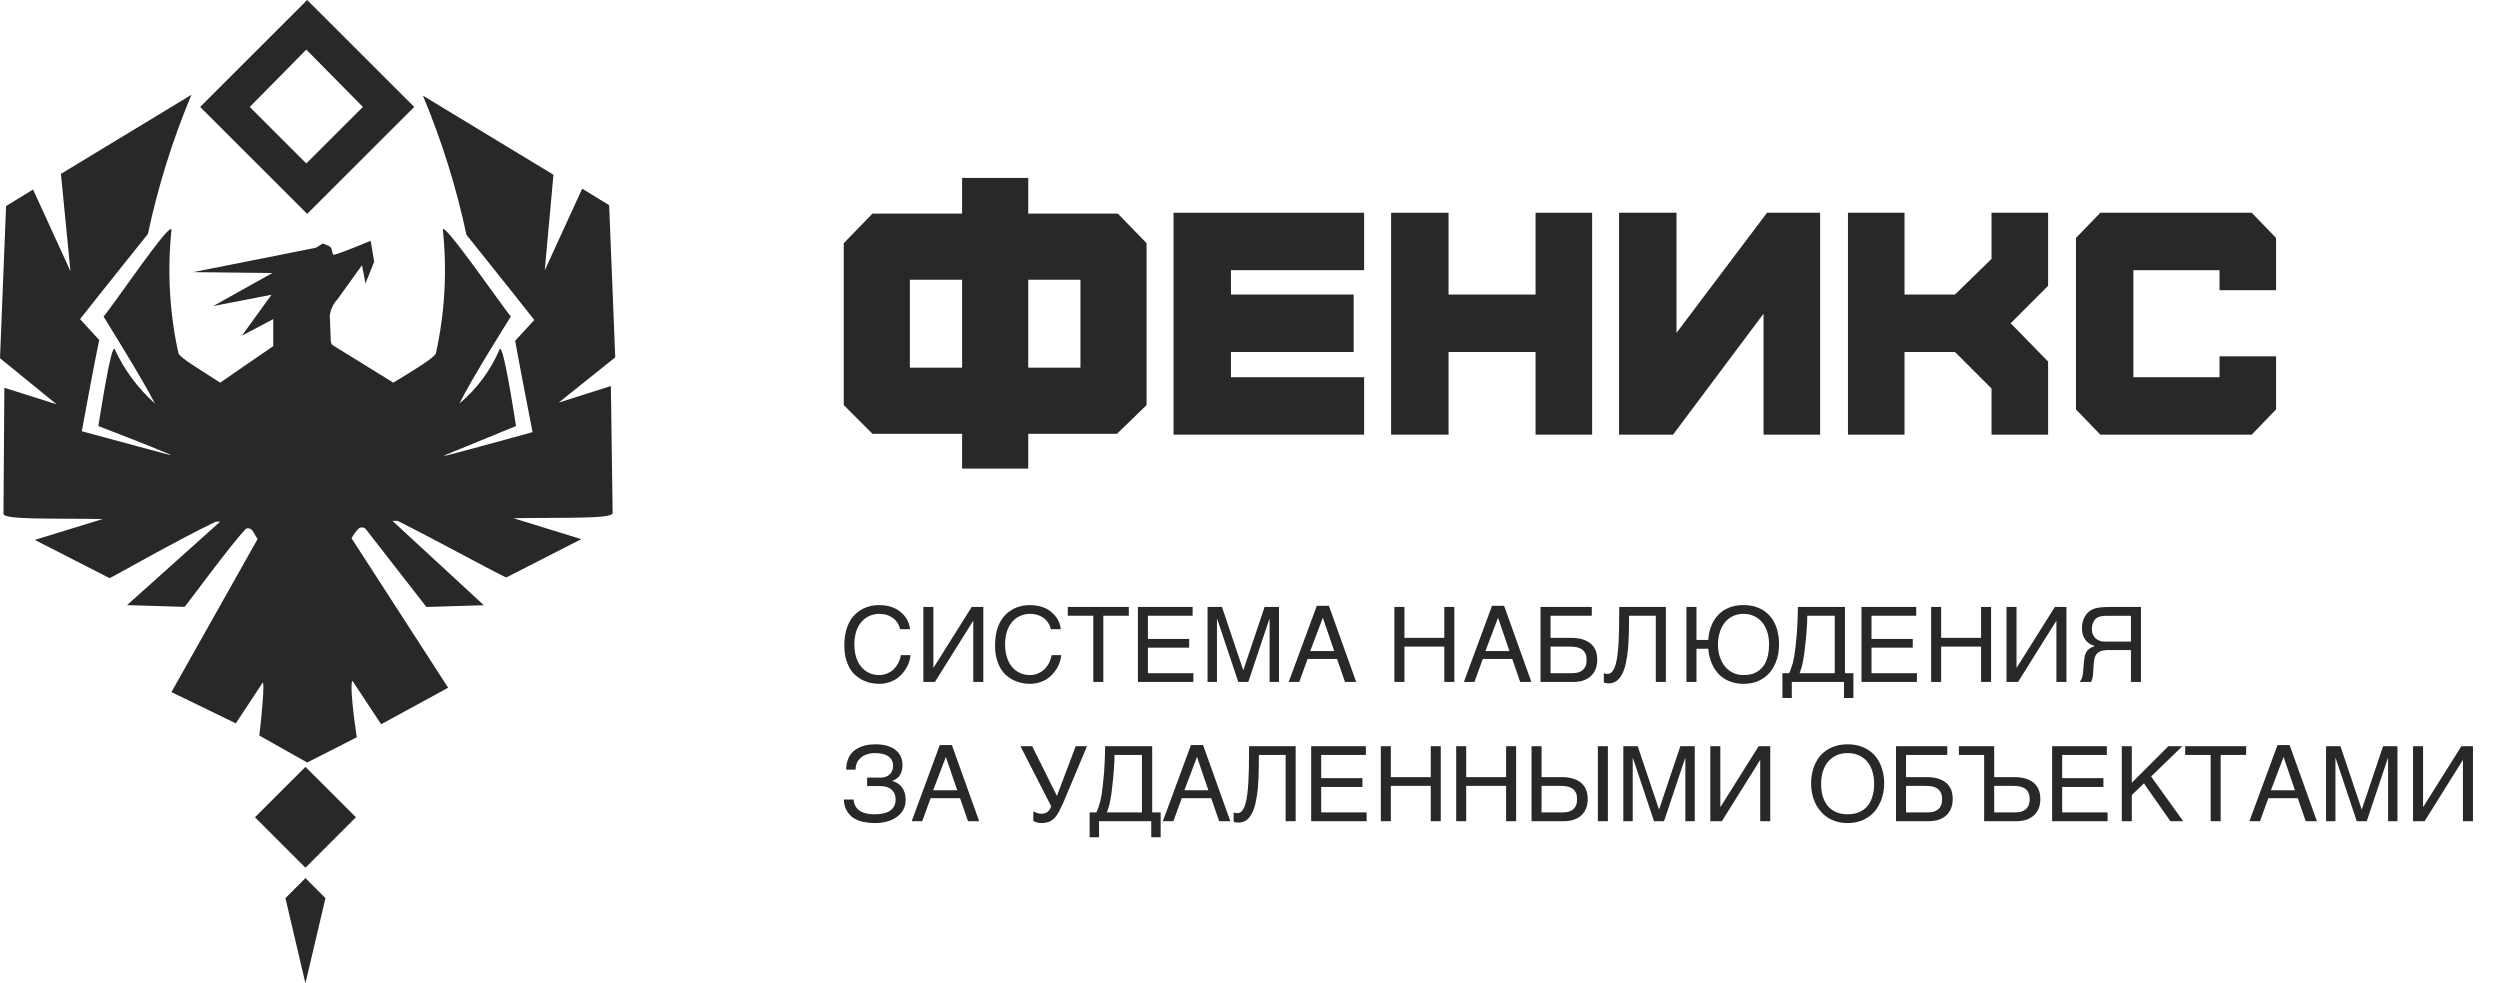
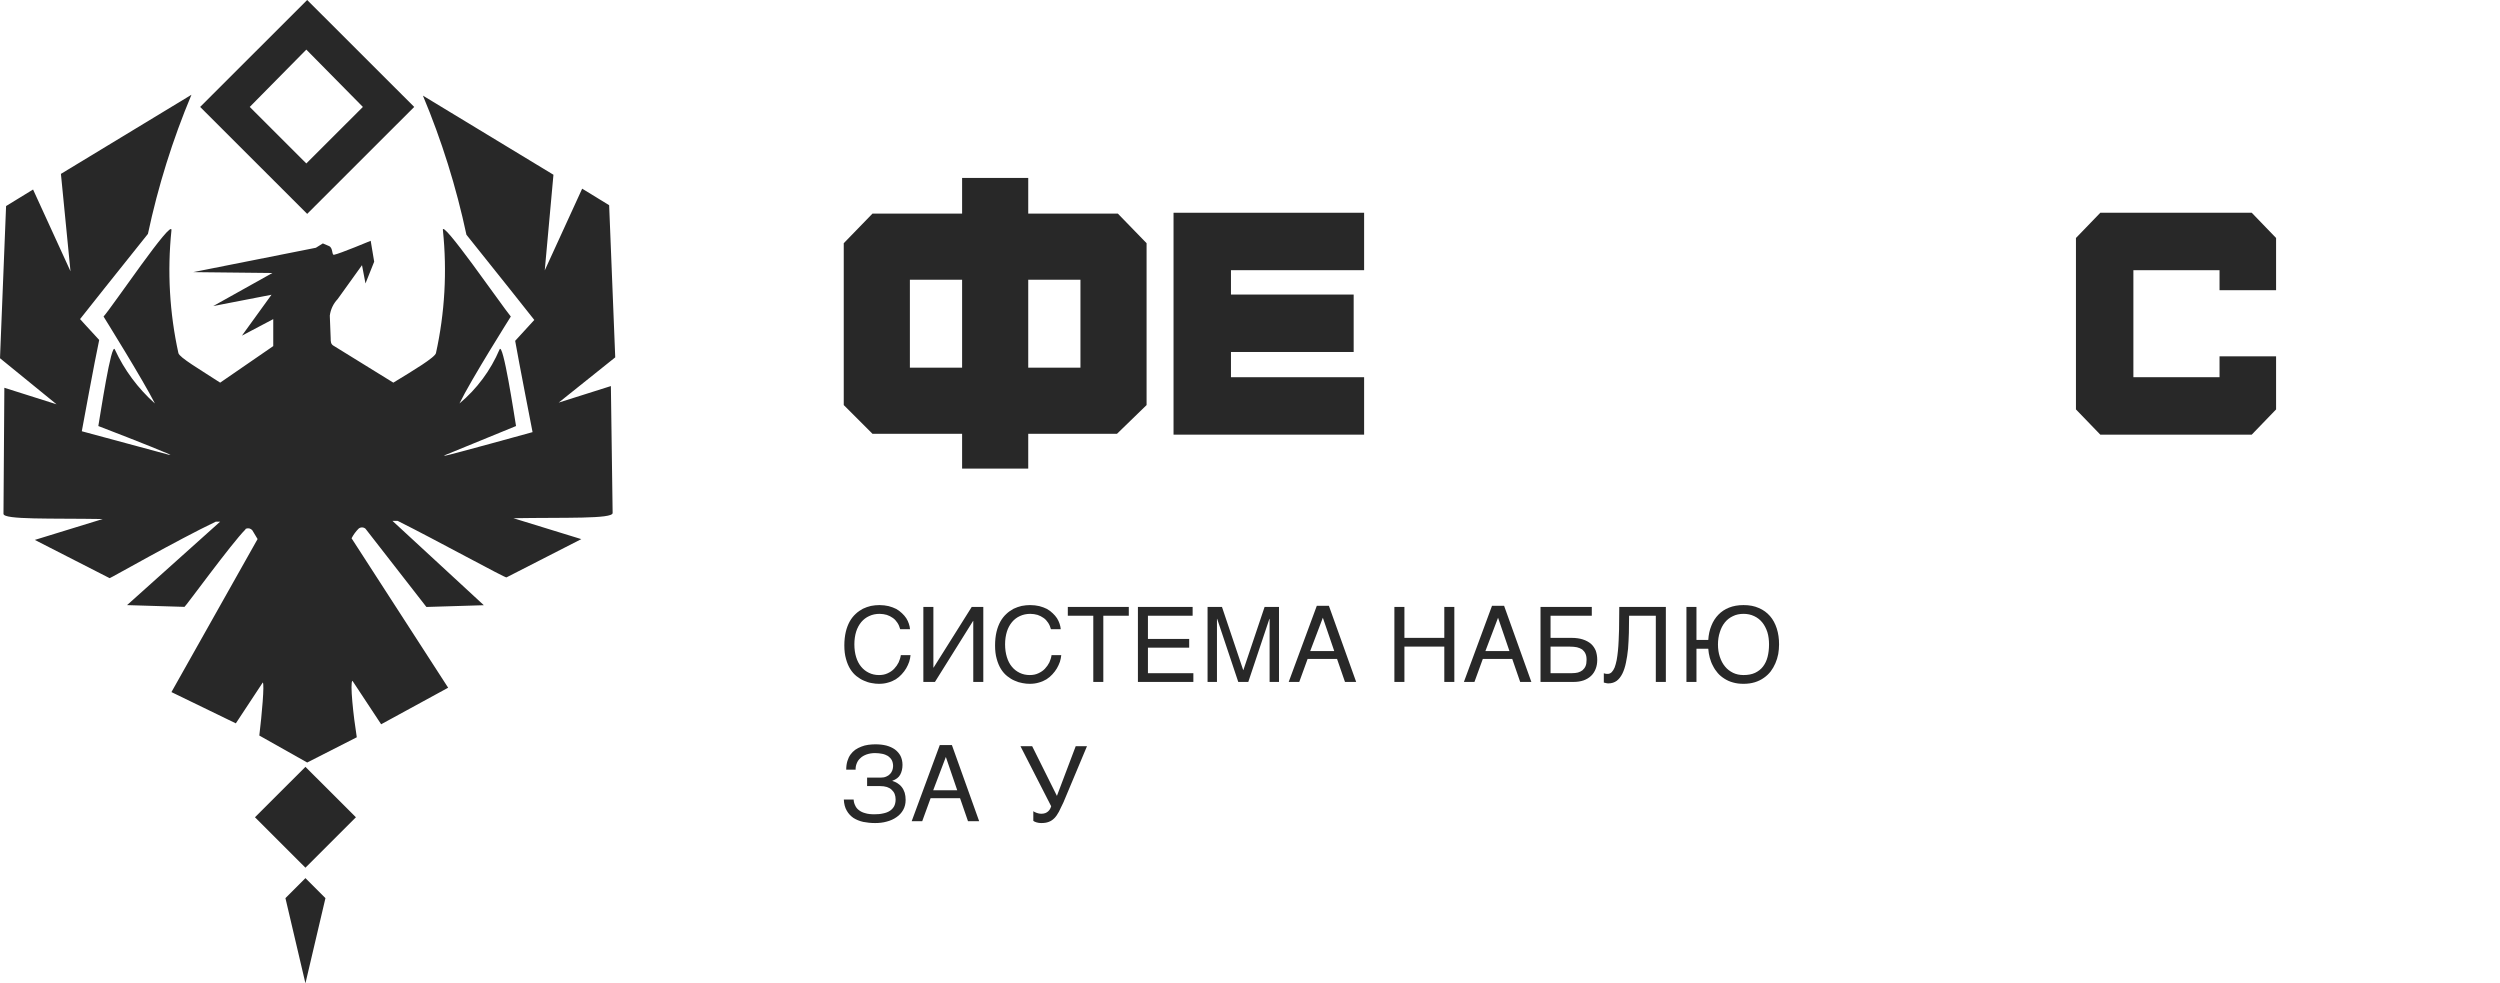
<svg xmlns="http://www.w3.org/2000/svg" width="150" height="59" viewBox="0 0 150 59" fill="none">
  <path fill-rule="evenodd" clip-rule="evenodd" d="M17.126 53.888L18.326 52.687L19.527 53.888L18.326 59L17.126 53.888ZM15.298 49.036L18.326 46.011L21.355 49.036L18.326 52.062L15.298 49.036ZM14.985 6.416L18.379 9.807L21.773 6.416L18.379 2.976L14.985 6.416ZM12.009 6.416L18.431 12.833L24.853 6.416L18.431 0L12.009 6.416ZM10.286 41.525L15.455 32.343L15.142 31.821C15.1 31.768 15.041 31.729 14.976 31.71C14.91 31.691 14.84 31.694 14.776 31.717C14.762 31.717 14.749 31.722 14.739 31.732C14.729 31.742 14.724 31.755 14.724 31.769C13.889 32.605 11.121 36.412 11.069 36.412L7.623 36.307L13.21 31.299H12.949C10.651 32.396 6.631 34.69 6.579 34.69L2.088 32.395L6.161 31.142C3.081 31.09 0.209 31.194 0.209 30.829L0.261 23.266L3.394 24.258L0 21.493L0.365 12.363L1.984 11.371L4.229 16.275L3.655 10.433L11.487 5.686C10.358 8.381 9.484 11.175 8.876 14.033C7.362 15.912 4.804 19.145 4.804 19.145C4.804 19.145 5.273 19.667 5.952 20.398C5.691 21.599 4.908 25.875 4.908 25.875L10.129 27.285H10.234C9.033 26.763 5.9 25.562 5.9 25.562C6.004 24.988 6.683 20.45 6.892 20.972C7.462 22.204 8.279 23.306 9.294 24.209C8.615 22.851 6.213 18.992 6.213 18.992C6.735 18.418 10.39 12.993 10.286 13.828C10.032 16.286 10.173 18.77 10.704 21.184C10.756 21.445 12.009 22.176 13.21 22.959C14.567 22.019 16.395 20.766 16.395 20.766V19.147L14.515 20.139L16.29 17.685L12.792 18.364L16.343 16.38L11.591 16.328L18.953 14.866L19.371 14.605L19.736 14.761C19.997 14.866 19.893 15.336 20.05 15.284C20.363 15.231 22.242 14.448 22.242 14.448L22.451 15.701L21.929 17.007L21.72 15.91L20.258 17.946C20 18.219 19.835 18.566 19.788 18.939L19.841 20.296C19.841 20.505 19.841 20.662 20.05 20.766L23.6 22.959C24.801 22.228 26.106 21.445 26.158 21.184C26.689 18.77 26.83 16.286 26.576 13.828C26.419 12.992 30.127 18.366 30.649 18.992C30.649 18.992 28.247 22.801 27.568 24.209C28.613 23.335 29.437 22.225 29.97 20.972C30.179 20.45 30.858 24.936 30.962 25.562L26.628 27.337H26.733C27.046 27.285 31.954 25.928 31.954 25.928C31.954 25.928 31.119 21.65 30.91 20.45C31.588 19.719 32.058 19.197 32.058 19.197C32.058 19.197 29.5 15.962 27.986 14.085C27.378 11.227 26.504 8.433 25.375 5.738L33.207 10.485L32.685 16.223L34.93 11.32L36.549 12.312L36.914 21.441L33.52 24.156L36.653 23.164L36.758 30.78C36.758 31.146 33.886 31.041 30.805 31.093L34.878 32.347L30.388 34.644C30.335 34.696 26.158 32.399 23.861 31.253H23.548L29.03 36.313L25.584 36.418L21.929 31.723C21.871 31.672 21.797 31.645 21.72 31.645C21.644 31.645 21.569 31.672 21.512 31.723C21.344 31.892 21.203 32.085 21.094 32.297L26.889 41.263L22.869 43.456L21.146 40.846C20.989 40.95 21.198 42.934 21.407 44.236L18.431 45.751L15.559 44.132C15.716 42.827 15.873 41.054 15.768 40.947L14.15 43.401L10.286 41.525Z" fill="#282828" />
  <path fill-rule="evenodd" clip-rule="evenodd" d="M64.827 16.785V22.059H61.694V16.785H64.827ZM54.593 22.059V16.785H57.726V22.059H54.593ZM61.694 12.817V10.676H57.726V12.817H52.348L50.625 14.592V24.304L52.348 26.027H57.726V28.115H61.694V26.027H67.02L68.795 24.304V14.592L67.072 12.817H61.694Z" fill="#282828" />
  <path fill-rule="evenodd" clip-rule="evenodd" d="M70.412 26.079H81.847V22.633H73.858V21.119H81.22V17.673H73.858V16.211H81.847V12.765H70.412V26.079Z" fill="#282828" />
-   <path fill-rule="evenodd" clip-rule="evenodd" d="M92.134 17.673H86.913V12.765H83.467V26.079H86.913V21.119H92.134V26.079H95.528V12.765H92.134V17.673Z" fill="#282828" />
-   <path fill-rule="evenodd" clip-rule="evenodd" d="M100.591 19.97V12.765H97.144V26.079H100.382L105.812 18.822V26.079H109.206V12.765H106.021L100.591 19.97Z" fill="#282828" />
-   <path fill-rule="evenodd" clip-rule="evenodd" d="M119.492 15.532L117.299 17.673H114.271V12.765H110.877V26.079H114.271V21.119H117.299L119.492 23.312V26.079H122.886V21.693L120.641 19.396L122.886 17.151V12.765H119.492V15.532Z" fill="#282828" />
  <path fill-rule="evenodd" clip-rule="evenodd" d="M136.565 17.412V14.279L135.104 12.765H126.019L124.557 14.279V24.565L126.019 26.079H135.104L136.565 24.565V21.38H133.172V22.633H128.003V16.211H133.172V17.412H136.565Z" fill="#282828" />
-   <path d="M107.352 40.39C107.396 40.29 107.434 40.19 107.471 40.089C107.509 39.989 107.54 39.876 107.578 39.745C107.609 39.619 107.634 39.475 107.665 39.312C107.69 39.143 107.715 38.949 107.741 38.723C107.766 38.485 107.791 38.247 107.809 38.015C107.822 37.783 107.841 37.571 107.847 37.37C107.86 37.163 107.866 36.981 107.866 36.819C107.872 36.656 107.872 36.524 107.872 36.418H110.698V40.39H111.205V41.881H110.641V40.916H107.509V41.881H106.945V40.39H107.352ZM108.436 36.944C108.436 37.238 108.423 37.527 108.398 37.815C108.38 38.109 108.348 38.398 108.317 38.692C108.292 38.924 108.267 39.118 108.248 39.281C108.223 39.444 108.198 39.588 108.173 39.713C108.148 39.839 108.123 39.958 108.091 40.058L107.979 40.39H110.084V36.944H108.436ZM114.972 36.944H112.29V38.335H114.765V38.861H112.29V40.39H115.016V40.916H111.689V36.418H114.972V36.944ZM116.469 38.272H118.863V36.418H119.464V40.916H118.863V38.798H116.469V40.916H115.868V36.418H116.469V38.272ZM120.991 40.058H121.004L123.29 36.418H123.986V40.916H123.384V37.257H123.372L121.085 40.916H120.39V36.418H120.991V40.058ZM127.856 39.005H126.734H126.421C126.34 39.012 126.265 39.018 126.208 39.024C126.146 39.037 126.095 39.049 126.052 39.062C126.014 39.081 125.97 39.099 125.933 39.124C125.882 39.156 125.845 39.187 125.807 39.225C125.776 39.262 125.745 39.312 125.719 39.369C125.694 39.425 125.669 39.494 125.657 39.582C125.638 39.663 125.626 39.763 125.619 39.889L125.588 40.377C125.588 40.434 125.582 40.49 125.575 40.534C125.569 40.584 125.557 40.634 125.55 40.672L125.513 40.791C125.5 40.828 125.488 40.872 125.463 40.916H124.773C124.798 40.891 124.824 40.86 124.842 40.828C124.861 40.791 124.886 40.753 124.905 40.709C124.924 40.659 124.936 40.609 124.955 40.547C124.968 40.484 124.974 40.409 124.986 40.321L125.037 39.707L125.074 39.413C125.093 39.319 125.118 39.231 125.162 39.149C125.206 39.068 125.268 38.993 125.356 38.93C125.438 38.867 125.544 38.811 125.688 38.767L125.463 38.673C125.369 38.629 125.287 38.567 125.212 38.492C125.124 38.41 125.062 38.304 125.005 38.178C124.949 38.047 124.918 37.884 124.918 37.683C124.918 37.539 124.936 37.408 124.968 37.295C124.999 37.176 125.043 37.075 125.099 36.981C125.149 36.894 125.212 36.812 125.281 36.75C125.35 36.687 125.419 36.631 125.488 36.593C125.563 36.549 125.651 36.518 125.751 36.493C125.851 36.468 125.951 36.449 126.052 36.443C126.152 36.43 126.252 36.424 126.346 36.424C126.44 36.418 126.528 36.418 126.597 36.418H128.458V40.916H127.856V39.005ZM126.315 36.95C126.265 36.956 126.208 36.956 126.152 36.963C126.095 36.969 126.045 36.981 125.995 36.994C125.939 37.007 125.895 37.025 125.851 37.05C125.788 37.082 125.738 37.126 125.694 37.176C125.651 37.232 125.619 37.282 125.594 37.345C125.563 37.408 125.544 37.47 125.532 37.533C125.519 37.602 125.513 37.664 125.513 37.727C125.513 37.771 125.513 37.815 125.519 37.871C125.525 37.921 125.538 37.978 125.563 38.034C125.582 38.09 125.613 38.147 125.644 38.197C125.682 38.253 125.732 38.304 125.795 38.347C125.845 38.385 125.901 38.416 125.958 38.435C126.008 38.46 126.064 38.473 126.127 38.485C126.189 38.492 126.258 38.498 126.327 38.498H126.559H127.856V36.95H126.315Z" fill="#282828" />
  <path d="M101.788 38.398H102.496C102.515 38.084 102.577 37.796 102.684 37.539C102.784 37.282 102.928 37.063 103.104 36.881C103.279 36.7 103.492 36.556 103.749 36.455C104 36.355 104.288 36.305 104.614 36.305C104.958 36.305 105.265 36.361 105.528 36.48C105.798 36.593 106.017 36.756 106.199 36.963C106.38 37.169 106.512 37.42 106.606 37.708C106.7 38.003 106.744 38.316 106.744 38.667C106.744 38.861 106.725 39.055 106.694 39.243C106.656 39.438 106.6 39.619 106.524 39.795C106.449 39.97 106.355 40.133 106.243 40.283C106.124 40.434 105.986 40.565 105.829 40.672C105.672 40.785 105.491 40.872 105.29 40.935C105.083 40.998 104.858 41.029 104.614 41.029C104.382 41.029 104.169 41.004 103.981 40.948C103.786 40.898 103.617 40.816 103.467 40.722C103.317 40.628 103.179 40.515 103.066 40.384C102.953 40.252 102.853 40.108 102.778 39.951C102.69 39.795 102.634 39.632 102.584 39.456C102.54 39.281 102.508 39.105 102.496 38.924H101.788V40.916H101.186V36.418H101.788V38.398ZM106.142 38.667C106.142 38.404 106.111 38.153 106.042 37.928C105.967 37.702 105.867 37.508 105.735 37.345C105.603 37.182 105.441 37.057 105.253 36.969C105.058 36.875 104.845 36.831 104.614 36.831C104.375 36.831 104.162 36.875 103.974 36.969C103.786 37.057 103.624 37.182 103.492 37.345C103.36 37.508 103.26 37.702 103.191 37.928C103.116 38.153 103.078 38.404 103.078 38.667C103.078 38.943 103.116 39.193 103.191 39.413C103.266 39.638 103.367 39.832 103.505 39.995C103.636 40.158 103.799 40.277 103.987 40.371C104.169 40.459 104.382 40.503 104.614 40.503C104.883 40.503 105.115 40.459 105.303 40.371C105.497 40.277 105.654 40.158 105.779 39.995C105.904 39.832 105.998 39.638 106.055 39.413C106.111 39.193 106.142 38.943 106.142 38.667Z" fill="#282828" />
  <path d="M51.262 38.661C51.262 38.943 51.299 39.2 51.368 39.425C51.437 39.651 51.538 39.845 51.669 40.002C51.801 40.164 51.957 40.283 52.139 40.371C52.321 40.459 52.521 40.503 52.74 40.503C52.935 40.503 53.104 40.471 53.261 40.396C53.411 40.327 53.542 40.24 53.649 40.127C53.762 40.008 53.849 39.883 53.918 39.745C53.981 39.6 54.031 39.456 54.05 39.306H54.633C54.62 39.438 54.595 39.569 54.551 39.707C54.501 39.845 54.445 39.976 54.37 40.102C54.294 40.227 54.207 40.346 54.1 40.459C54 40.572 53.881 40.672 53.743 40.76C53.605 40.841 53.455 40.91 53.286 40.954C53.123 41.004 52.941 41.029 52.74 41.029C52.603 41.029 52.459 41.017 52.302 40.985C52.145 40.96 51.989 40.91 51.838 40.841C51.682 40.778 51.538 40.684 51.393 40.572C51.249 40.459 51.124 40.315 51.017 40.146C50.911 39.976 50.823 39.77 50.761 39.538C50.692 39.306 50.66 39.03 50.66 38.723C50.66 38.423 50.692 38.147 50.748 37.909C50.804 37.671 50.886 37.464 50.986 37.282C51.086 37.107 51.206 36.956 51.343 36.831C51.475 36.706 51.619 36.606 51.776 36.524C51.932 36.449 52.095 36.393 52.258 36.355C52.427 36.324 52.596 36.305 52.759 36.305C52.966 36.305 53.154 36.33 53.317 36.367C53.486 36.411 53.636 36.468 53.774 36.537C53.906 36.612 54.019 36.7 54.119 36.794C54.219 36.888 54.307 36.988 54.376 37.094C54.445 37.201 54.495 37.314 54.532 37.426C54.57 37.539 54.595 37.646 54.601 37.752H54.012C53.975 37.608 53.918 37.477 53.843 37.364C53.768 37.251 53.68 37.151 53.568 37.075C53.461 37 53.342 36.938 53.21 36.894C53.073 36.856 52.928 36.831 52.778 36.831C52.546 36.831 52.34 36.875 52.152 36.963C51.97 37.044 51.807 37.169 51.675 37.326C51.544 37.489 51.437 37.677 51.368 37.903C51.299 38.128 51.262 38.385 51.262 38.661ZM56.003 40.058H56.015L58.302 36.418H58.998V40.916H58.396V37.257H58.384L56.097 40.916H55.401V36.418H56.003V40.058ZM60.305 38.661C60.305 38.943 60.343 39.2 60.412 39.425C60.481 39.651 60.581 39.845 60.712 40.002C60.844 40.164 61.001 40.283 61.182 40.371C61.364 40.459 61.565 40.503 61.784 40.503C61.978 40.503 62.147 40.471 62.304 40.396C62.454 40.327 62.586 40.24 62.692 40.127C62.805 40.008 62.893 39.883 62.962 39.745C63.024 39.6 63.075 39.456 63.093 39.306H63.676C63.663 39.438 63.638 39.569 63.595 39.707C63.544 39.845 63.488 39.976 63.413 40.102C63.338 40.227 63.25 40.346 63.144 40.459C63.043 40.572 62.924 40.672 62.786 40.76C62.648 40.841 62.498 40.91 62.329 40.954C62.166 41.004 61.984 41.029 61.784 41.029C61.646 41.029 61.502 41.017 61.345 40.985C61.189 40.96 61.032 40.91 60.882 40.841C60.725 40.778 60.581 40.684 60.437 40.572C60.293 40.459 60.167 40.315 60.061 40.146C59.954 39.976 59.867 39.77 59.804 39.538C59.735 39.306 59.704 39.03 59.704 38.723C59.704 38.423 59.735 38.147 59.791 37.909C59.848 37.671 59.929 37.464 60.029 37.282C60.13 37.107 60.249 36.956 60.387 36.831C60.518 36.706 60.662 36.606 60.819 36.524C60.976 36.449 61.139 36.393 61.301 36.355C61.471 36.324 61.64 36.305 61.803 36.305C62.009 36.305 62.197 36.33 62.36 36.367C62.529 36.411 62.68 36.468 62.818 36.537C62.949 36.612 63.062 36.7 63.162 36.794C63.263 36.888 63.35 36.988 63.419 37.094C63.488 37.201 63.538 37.314 63.576 37.426C63.613 37.539 63.638 37.646 63.645 37.752H63.056C63.018 37.608 62.962 37.477 62.887 37.364C62.811 37.251 62.724 37.151 62.611 37.075C62.504 37 62.385 36.938 62.254 36.894C62.116 36.856 61.972 36.831 61.822 36.831C61.59 36.831 61.383 36.875 61.195 36.963C61.013 37.044 60.85 37.169 60.719 37.326C60.587 37.489 60.481 37.677 60.412 37.903C60.343 38.128 60.305 38.385 60.305 38.661ZM67.728 36.944H66.199V40.916H65.597V36.944H64.069V36.418H67.728V36.944ZM71.558 36.944H68.876V38.335H71.351V38.861H68.876V40.39H71.602V40.916H68.275V36.418H71.558V36.944ZM74.591 40.202H74.603L75.875 36.418H76.74V40.916H76.176V37.132H76.163L74.897 40.916H74.296L73.03 37.132H73.018V40.916H72.454V36.418H73.319L74.591 40.202ZM79.734 36.349L81.37 40.916H80.699L80.223 39.538H78.456L77.955 40.916H77.322L79.008 36.349H79.734ZM78.613 39.062H80.054L79.371 37.063L78.613 39.062ZM84.265 38.272H86.658V36.418H87.26V40.916H86.658V38.798H84.265V40.916H83.663V36.418H84.265V38.272ZM90.246 36.349L91.882 40.916H91.211L90.735 39.538H88.968L88.467 40.916H87.834L89.52 36.349H90.246ZM89.125 39.062H90.566L89.883 37.063L89.125 39.062ZM95.508 36.944H93.033V38.272H94.286C94.549 38.272 94.781 38.304 94.969 38.366C95.163 38.429 95.326 38.517 95.458 38.629C95.583 38.742 95.677 38.88 95.746 39.043C95.802 39.206 95.834 39.388 95.834 39.594C95.834 39.795 95.802 39.976 95.74 40.133C95.677 40.296 95.583 40.44 95.464 40.553C95.345 40.666 95.194 40.76 95.019 40.822C94.837 40.885 94.637 40.916 94.411 40.916H92.431V36.418H95.508V36.944ZM94.33 40.39C94.455 40.39 94.568 40.377 94.674 40.352C94.781 40.321 94.869 40.277 94.95 40.215C95.025 40.152 95.088 40.07 95.132 39.97C95.176 39.87 95.194 39.745 95.194 39.594C95.194 39.444 95.176 39.319 95.126 39.218C95.082 39.118 95.013 39.037 94.931 38.968C94.844 38.911 94.737 38.867 94.618 38.836C94.493 38.811 94.355 38.798 94.198 38.798H93.033V40.39H94.33ZM97.745 36.944C97.745 37.295 97.739 37.639 97.733 37.971C97.72 38.31 97.708 38.629 97.683 38.93C97.651 39.231 97.614 39.507 97.557 39.757C97.507 40.014 97.432 40.233 97.344 40.415C97.25 40.603 97.137 40.747 97.006 40.847C96.868 40.948 96.699 41.004 96.505 41.004C96.448 41.004 96.398 40.998 96.361 40.985C96.323 40.979 96.273 40.966 96.229 40.954V40.396C96.248 40.403 96.279 40.415 96.317 40.421C96.348 40.428 96.392 40.434 96.461 40.434C96.555 40.434 96.636 40.396 96.705 40.327C96.768 40.265 96.83 40.164 96.88 40.045C96.924 39.92 96.968 39.776 97 39.607C97.031 39.438 97.056 39.256 97.075 39.062C97.094 38.861 97.112 38.654 97.119 38.435C97.131 38.21 97.137 37.99 97.144 37.758L97.15 37.075C97.15 36.85 97.156 36.631 97.156 36.418H99.951V40.916H99.349V36.944H97.745Z" fill="#282828" />
  <path d="M52.841 46.657C52.966 46.657 53.079 46.639 53.173 46.595C53.267 46.557 53.342 46.507 53.405 46.438C53.467 46.376 53.511 46.294 53.542 46.213C53.568 46.131 53.586 46.05 53.586 45.962C53.586 45.824 53.555 45.705 53.505 45.605C53.449 45.505 53.373 45.429 53.279 45.361C53.179 45.304 53.066 45.254 52.935 45.229C52.803 45.204 52.659 45.185 52.502 45.185C52.315 45.185 52.139 45.216 51.995 45.267C51.844 45.323 51.719 45.392 51.625 45.486C51.525 45.574 51.45 45.68 51.406 45.799C51.356 45.918 51.331 46.05 51.337 46.181H50.773C50.773 45.987 50.798 45.818 50.842 45.667C50.886 45.517 50.949 45.386 51.03 45.273C51.111 45.16 51.206 45.066 51.318 44.984C51.431 44.909 51.55 44.847 51.682 44.797C51.807 44.746 51.945 44.709 52.089 44.69C52.233 44.671 52.377 44.659 52.521 44.659C52.766 44.659 52.985 44.684 53.185 44.734C53.386 44.79 53.549 44.865 53.693 44.966C53.837 45.072 53.95 45.204 54.031 45.354C54.106 45.511 54.15 45.686 54.15 45.893C54.15 46.125 54.1 46.319 54.012 46.482C53.925 46.645 53.768 46.764 53.542 46.845V46.858C53.661 46.895 53.768 46.939 53.862 47.002C53.956 47.065 54.044 47.14 54.113 47.234C54.188 47.328 54.238 47.441 54.282 47.566C54.319 47.691 54.338 47.835 54.338 47.998C54.338 48.224 54.288 48.424 54.188 48.6C54.088 48.775 53.956 48.919 53.787 49.032C53.618 49.151 53.423 49.239 53.204 49.295C52.985 49.358 52.753 49.383 52.509 49.383C52.252 49.383 52.014 49.358 51.794 49.314C51.569 49.264 51.375 49.182 51.206 49.076C51.043 48.963 50.905 48.819 50.804 48.637C50.698 48.456 50.642 48.236 50.629 47.973H51.218C51.224 48.099 51.256 48.224 51.312 48.33C51.356 48.437 51.431 48.531 51.531 48.606C51.632 48.688 51.757 48.75 51.907 48.788C52.058 48.838 52.245 48.857 52.459 48.857C52.647 48.857 52.828 48.844 52.985 48.806C53.142 48.775 53.279 48.725 53.392 48.65C53.499 48.581 53.586 48.487 53.649 48.374C53.705 48.261 53.737 48.124 53.737 47.967C53.737 47.848 53.718 47.741 53.68 47.641C53.643 47.547 53.58 47.459 53.505 47.391C53.43 47.315 53.33 47.259 53.217 47.221C53.098 47.184 52.96 47.165 52.803 47.165H52.026V46.657H52.841ZM57.114 44.703L58.749 49.27H58.079L57.603 47.892H55.836L55.334 49.27H54.702L56.387 44.703H57.114ZM55.992 47.416H57.434L56.751 45.417L55.992 47.416Z" fill="#282828" />
-   <path d="M65.786 48.744C65.829 48.644 65.867 48.544 65.905 48.443C65.942 48.343 65.974 48.23 66.011 48.099C66.043 47.973 66.068 47.829 66.099 47.666C66.124 47.497 66.149 47.303 66.174 47.077C66.199 46.839 66.224 46.601 66.243 46.369C66.256 46.138 66.274 45.925 66.281 45.724C66.293 45.517 66.299 45.336 66.299 45.173C66.306 45.01 66.306 44.878 66.306 44.772H69.131V48.744H69.639V50.235H69.075V49.27H65.942V50.235H65.378V48.744H65.786ZM66.87 45.298C66.87 45.592 66.857 45.881 66.832 46.169C66.813 46.463 66.782 46.752 66.751 47.046C66.725 47.278 66.7 47.472 66.682 47.635C66.657 47.798 66.632 47.942 66.606 48.067C66.581 48.193 66.556 48.312 66.525 48.412L66.412 48.744H68.517V45.298H66.87ZM72.184 44.703L73.819 49.27H73.149L72.672 47.892H70.906L70.404 49.27H69.772L71.457 44.703H72.184ZM71.062 47.416H72.503L71.82 45.417L71.062 47.416ZM75.534 45.298C75.534 45.649 75.528 45.993 75.522 46.325C75.509 46.664 75.497 46.983 75.472 47.284C75.44 47.585 75.403 47.861 75.346 48.111C75.296 48.368 75.221 48.587 75.133 48.769C75.039 48.957 74.926 49.101 74.795 49.201C74.657 49.302 74.488 49.358 74.294 49.358C74.237 49.358 74.187 49.352 74.15 49.339C74.112 49.333 74.062 49.32 74.018 49.308V48.75C74.037 48.757 74.068 48.769 74.106 48.775C74.137 48.782 74.181 48.788 74.25 48.788C74.344 48.788 74.425 48.75 74.494 48.681C74.557 48.619 74.619 48.518 74.669 48.399C74.713 48.274 74.757 48.13 74.789 47.961C74.82 47.792 74.845 47.61 74.864 47.416C74.883 47.215 74.901 47.008 74.908 46.789C74.92 46.564 74.926 46.344 74.933 46.112L74.939 45.429C74.939 45.204 74.945 44.985 74.945 44.772H77.74V49.27H77.138V45.298H75.534ZM81.953 45.298H79.272V46.689H81.746V47.215H79.272V48.744H81.997V49.27H78.67V44.772H81.953V45.298ZM83.451 46.626H85.844V44.772H86.446V49.27H85.844V47.153H83.451V49.27H82.849V44.772H83.451V46.626ZM87.972 46.626H90.366V44.772H90.967V49.27H90.366V47.153H87.972V49.27H87.371V44.772H87.972V46.626ZM92.494 46.626H93.691C93.96 46.626 94.192 46.658 94.392 46.72C94.593 46.783 94.756 46.871 94.881 46.983C95.013 47.096 95.107 47.234 95.169 47.397C95.232 47.56 95.263 47.742 95.263 47.948C95.263 48.149 95.232 48.33 95.169 48.487C95.107 48.65 95.013 48.794 94.894 48.907C94.775 49.02 94.624 49.114 94.449 49.176C94.273 49.239 94.067 49.27 93.841 49.27H91.893V44.772H92.494V46.626ZM96.473 49.27H95.871V44.772H96.473V49.27ZM93.766 48.744C93.885 48.744 93.998 48.731 94.104 48.706C94.211 48.675 94.299 48.631 94.38 48.569C94.455 48.506 94.518 48.424 94.562 48.324C94.606 48.224 94.624 48.099 94.624 47.948C94.624 47.798 94.606 47.673 94.562 47.572C94.511 47.472 94.443 47.391 94.361 47.322C94.273 47.265 94.167 47.221 94.048 47.19C93.923 47.165 93.785 47.153 93.634 47.153H92.494V48.744H93.766ZM99.536 48.556H99.548L100.82 44.772H101.685V49.27H101.121V45.486H101.109L99.843 49.27H99.241L97.976 45.486H97.963V49.27H97.399V44.772H98.264L99.536 48.556ZM103.22 48.412H103.233L105.519 44.772H106.215V49.27H105.613V45.611H105.601L103.314 49.27H102.619V44.772H103.22V48.412ZM113.051 47.021C113.051 47.215 113.032 47.409 112.988 47.597C112.95 47.792 112.894 47.973 112.812 48.149C112.731 48.324 112.637 48.487 112.518 48.637C112.399 48.788 112.255 48.919 112.092 49.026C111.929 49.139 111.747 49.226 111.541 49.289C111.334 49.352 111.108 49.383 110.858 49.383C110.613 49.383 110.381 49.352 110.175 49.289C109.974 49.226 109.786 49.139 109.623 49.026C109.467 48.919 109.323 48.788 109.204 48.637C109.078 48.487 108.978 48.324 108.903 48.149C108.821 47.973 108.765 47.792 108.721 47.597C108.684 47.409 108.665 47.215 108.665 47.021C108.665 46.67 108.715 46.357 108.815 46.062C108.915 45.774 109.059 45.523 109.241 45.317C109.429 45.11 109.661 44.947 109.93 44.834C110.206 44.715 110.513 44.659 110.858 44.659C111.202 44.659 111.516 44.715 111.785 44.834C112.061 44.947 112.286 45.11 112.474 45.317C112.662 45.523 112.8 45.774 112.9 46.062C113 46.357 113.051 46.67 113.051 47.021ZM112.449 47.021C112.449 46.758 112.412 46.507 112.343 46.282C112.274 46.056 112.167 45.862 112.036 45.699C111.898 45.536 111.729 45.411 111.534 45.323C111.334 45.229 111.108 45.185 110.858 45.185C110.607 45.185 110.381 45.229 110.181 45.323C109.987 45.411 109.818 45.536 109.686 45.699C109.548 45.862 109.442 46.056 109.373 46.282C109.304 46.507 109.266 46.758 109.266 47.021C109.266 47.297 109.298 47.547 109.36 47.767C109.429 47.992 109.529 48.186 109.661 48.349C109.793 48.512 109.962 48.631 110.156 48.725C110.356 48.813 110.588 48.857 110.858 48.857C111.127 48.857 111.359 48.813 111.559 48.725C111.76 48.631 111.929 48.512 112.061 48.349C112.192 48.186 112.286 47.992 112.349 47.767C112.418 47.547 112.449 47.297 112.449 47.021ZM116.837 45.298H114.362V46.626H115.615C115.878 46.626 116.11 46.658 116.298 46.72C116.492 46.783 116.655 46.871 116.787 46.983C116.912 47.096 117.006 47.234 117.075 47.397C117.131 47.56 117.163 47.742 117.163 47.948C117.163 48.149 117.131 48.33 117.069 48.487C117.006 48.65 116.912 48.794 116.793 48.907C116.674 49.02 116.524 49.114 116.348 49.176C116.167 49.239 115.966 49.27 115.74 49.27H113.761V44.772H116.837V45.298ZM115.659 48.744C115.784 48.744 115.897 48.731 116.004 48.706C116.11 48.675 116.198 48.631 116.279 48.569C116.355 48.506 116.417 48.424 116.461 48.324C116.505 48.224 116.524 48.099 116.524 47.948C116.524 47.798 116.505 47.673 116.455 47.572C116.411 47.472 116.342 47.391 116.261 47.322C116.173 47.265 116.066 47.221 115.947 47.19C115.822 47.165 115.684 47.153 115.527 47.153H114.362V48.744H115.659ZM117.533 44.772H119.651V46.626H120.848C121.117 46.626 121.349 46.658 121.549 46.72C121.75 46.783 121.906 46.871 122.038 46.983C122.163 47.096 122.264 47.234 122.326 47.397C122.389 47.56 122.42 47.742 122.42 47.948C122.42 48.149 122.389 48.33 122.326 48.487C122.264 48.65 122.17 48.794 122.051 48.907C121.925 49.02 121.775 49.114 121.606 49.176C121.424 49.239 121.223 49.27 120.998 49.27H119.049V45.298H117.533V44.772ZM120.916 48.744C121.042 48.744 121.155 48.731 121.261 48.706C121.361 48.675 121.455 48.631 121.53 48.569C121.612 48.506 121.668 48.424 121.718 48.324C121.756 48.224 121.781 48.099 121.781 47.948C121.781 47.798 121.756 47.673 121.712 47.572C121.668 47.472 121.599 47.391 121.512 47.322C121.43 47.265 121.324 47.221 121.205 47.19C121.079 47.165 120.942 47.153 120.785 47.153H119.651V48.744H120.916ZM126.411 45.298H123.73V46.689H126.205V47.215H123.73V48.744H126.455V49.27H123.128V44.772H126.411V45.298ZM127.909 46.965L130.102 44.772H130.941L129.068 46.589L130.991 49.27H130.221L128.636 47.002L127.909 47.704V49.27H127.307V44.772H127.909V46.965ZM134.769 45.298H133.241V49.27H132.639V45.298H131.11V44.772H134.769V45.298ZM137.378 44.703L139.013 49.27H138.343L137.867 47.892H136.1L135.599 49.27H134.966L136.651 44.703H137.378ZM136.256 47.416H137.697L137.015 45.417L136.256 47.416ZM141.699 48.556H141.712L142.984 44.772H143.848V49.27H143.285V45.486H143.272L142.006 49.27H141.405L140.139 45.486H140.127V49.27H139.563V44.772H140.428L141.699 48.556ZM145.384 48.412H145.396L147.683 44.772H148.378V49.27H147.777V45.611H147.764L145.478 49.27H144.782V44.772H145.384V48.412Z" fill="#282828" />
  <path d="M61.999 48.669C62.017 48.688 62.049 48.706 62.087 48.725C62.124 48.744 62.162 48.756 62.206 48.775L62.343 48.813C62.387 48.819 62.431 48.825 62.475 48.825C62.563 48.825 62.644 48.813 62.713 48.788C62.776 48.763 62.832 48.731 62.882 48.688C62.926 48.644 62.97 48.6 63.001 48.543C63.033 48.487 63.051 48.431 63.07 48.374L61.228 44.772H61.93L63.415 47.754L64.543 44.772H65.219L63.809 48.136C63.709 48.355 63.615 48.55 63.534 48.706C63.446 48.869 63.358 48.995 63.258 49.095C63.158 49.195 63.045 49.27 62.92 49.314C62.794 49.364 62.644 49.383 62.469 49.383C62.375 49.383 62.287 49.37 62.199 49.345C62.111 49.32 62.043 49.289 61.999 49.251V48.669Z" fill="#282828" />
</svg>